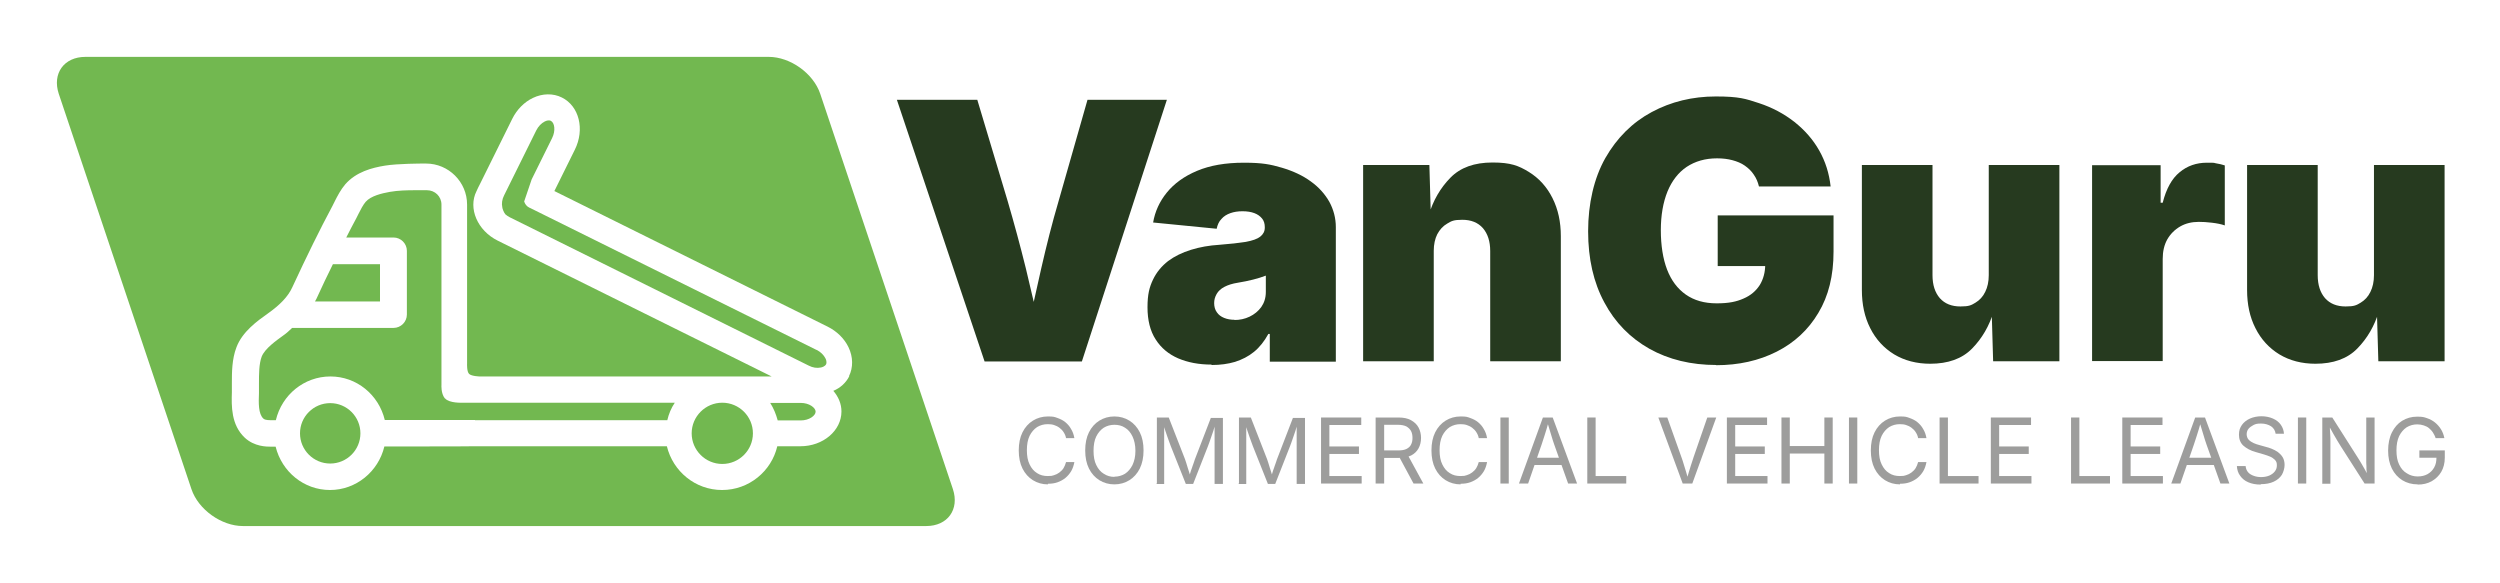
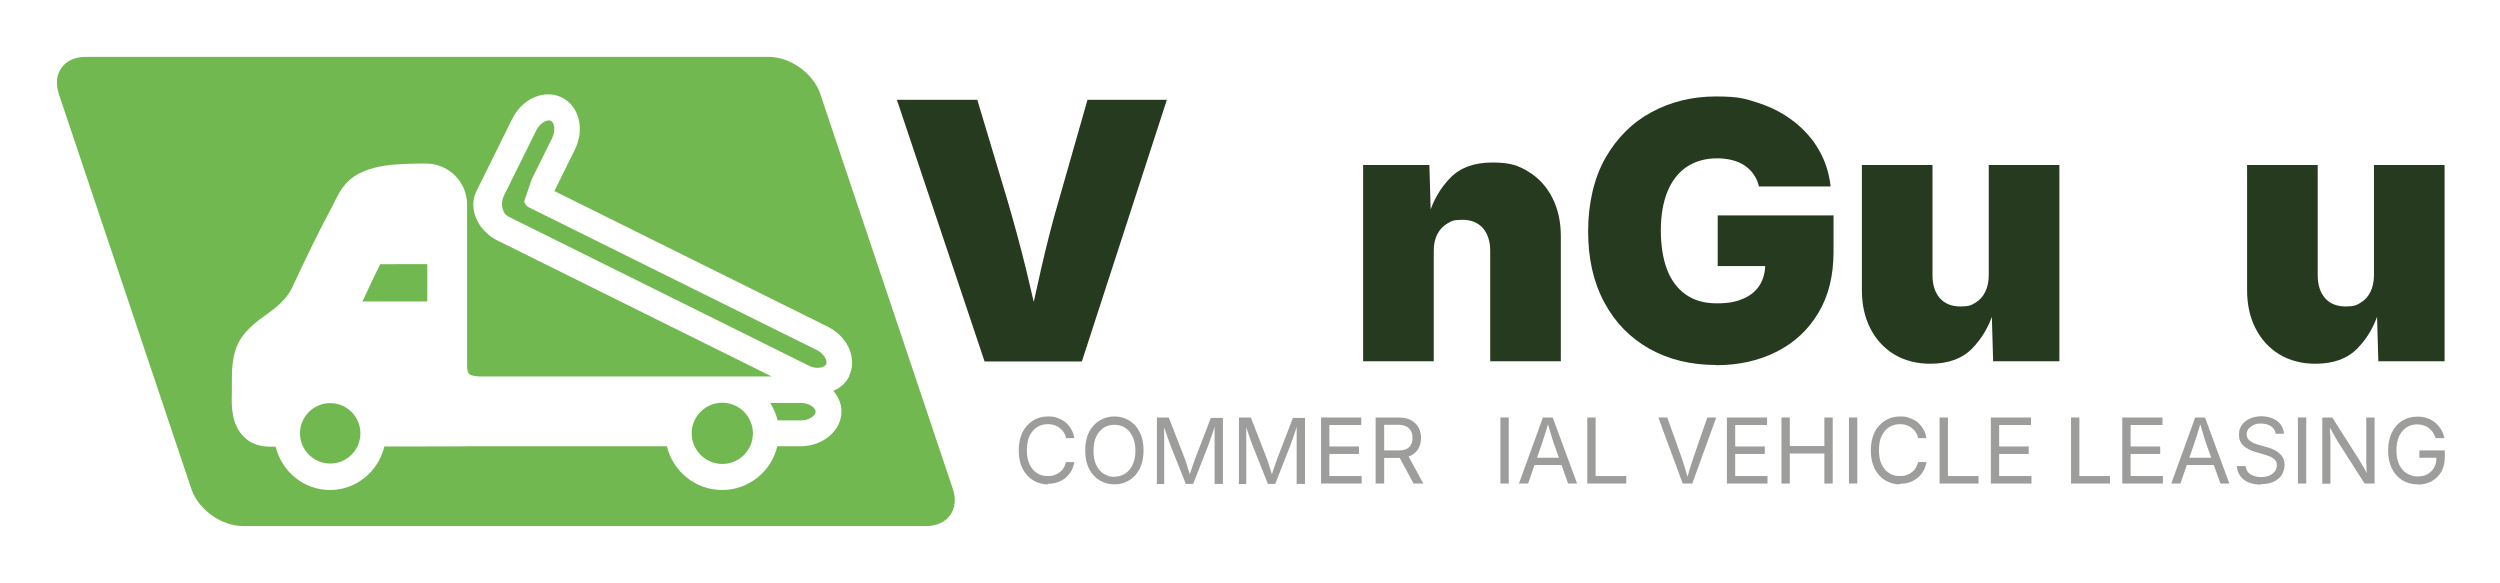
<svg xmlns="http://www.w3.org/2000/svg" id="Layer_1" version="1.1" viewBox="0 0 1200 280">
  <defs>
    <style>
      .st0 {
        fill: #72b850;
      }

      .st1 {
        fill: #263a1f;
      }

      .st2 {
        fill: #9d9d9c;
      }
    </style>
  </defs>
  <g>
    <path class="st2" d="M503,232.5c-2.7,0-5.1-.7-7.2-2-2.1-1.3-3.8-3.2-5-5.6-1.2-2.4-1.8-5.3-1.8-8.7s.6-6.3,1.8-8.7c1.2-2.4,2.9-4.3,5-5.6,2.1-1.3,4.5-2,7.2-2s3.1.2,4.5.7c1.4.5,2.7,1.1,3.8,2,1.1.9,2.1,2,2.8,3.3.8,1.3,1.3,2.7,1.6,4.4h-4c-.2-1.1-.6-2-1.2-2.9-.5-.8-1.2-1.5-2-2.1-.8-.6-1.7-1-2.6-1.3-.9-.3-1.9-.4-3-.4-1.9,0-3.6.5-5.1,1.4-1.5,1-2.7,2.4-3.6,4.2-.9,1.9-1.3,4.2-1.3,6.9s.4,5,1.3,6.8c.9,1.9,2.1,3.3,3.6,4.2,1.5,1,3.2,1.4,5.1,1.4s2-.1,3-.4c1-.3,1.8-.7,2.6-1.3.8-.6,1.5-1.3,2-2.1.5-.8.9-1.8,1.2-2.9h4c-.3,1.6-.8,3.1-1.5,4.3s-1.7,2.4-2.8,3.3c-1.1.9-2.4,1.6-3.8,2.1-1.4.5-2.9.7-4.6.7Z" />
    <path class="st2" d="M534.9,232.5c-2.7,0-5.1-.7-7.2-2-2.1-1.3-3.8-3.2-5-5.6-1.2-2.4-1.8-5.3-1.8-8.7s.6-6.3,1.8-8.7c1.2-2.4,2.9-4.3,5-5.6,2.1-1.3,4.5-2,7.2-2s5.1.7,7.2,2c2.1,1.3,3.8,3.2,5,5.6,1.2,2.4,1.8,5.3,1.8,8.7s-.6,6.2-1.8,8.7c-1.2,2.4-2.9,4.3-5,5.6-2.1,1.3-4.5,2-7.2,2ZM534.9,228.8c1.9,0,3.6-.5,5.1-1.4,1.5-1,2.7-2.4,3.6-4.2.9-1.9,1.4-4.1,1.4-6.8s-.5-5-1.4-6.9c-.9-1.9-2.1-3.3-3.6-4.2-1.5-1-3.2-1.4-5.1-1.4s-3.6.5-5.1,1.4c-1.5,1-2.7,2.4-3.6,4.2s-1.3,4.2-1.3,6.9.4,5,1.3,6.8c.9,1.9,2.1,3.3,3.6,4.2,1.5,1,3.2,1.5,5.1,1.5Z" />
    <path class="st2" d="M555.3,232.1v-31.7h5.7l7.8,20c.2.5.4,1.1.6,1.8.2.7.5,1.5.7,2.3.3.8.5,1.6.8,2.5.2.8.5,1.6.6,2.3h-.9c.2-.7.4-1.4.7-2.2.2-.8.5-1.6.8-2.4.3-.8.5-1.6.8-2.3.2-.7.5-1.3.6-1.8l7.7-20h5.8v31.7h-4v-18.1c0-.7,0-1.4,0-2.2s0-1.7,0-2.6c0-.9,0-1.9,0-2.8,0-1,0-1.9,0-2.8h.3c-.3,1-.6,2-.9,3-.3,1-.7,2-1,2.9-.3.9-.6,1.8-.9,2.6-.3.8-.5,1.4-.7,1.9l-7.1,18.1h-3.5l-7.2-18.1c-.2-.5-.4-1.1-.7-1.9-.3-.8-.6-1.6-.9-2.5-.3-.9-.7-1.9-1-2.9-.3-1-.7-2.1-1-3.1h.4c0,.8,0,1.7,0,2.6,0,.9,0,1.9,0,2.8s0,1.8,0,2.7c0,.9,0,1.7,0,2.3v18.1h-3.9Z" />
    <path class="st2" d="M594.7,232.1v-31.7h5.7l7.8,20c.2.5.4,1.1.6,1.8.2.7.5,1.5.7,2.3.3.8.5,1.6.8,2.5.2.8.5,1.6.6,2.3h-.9c.2-.7.4-1.4.7-2.2.2-.8.5-1.6.8-2.4.3-.8.5-1.6.8-2.3.2-.7.5-1.3.6-1.8l7.7-20h5.8v31.7h-4v-18.1c0-.7,0-1.4,0-2.2s0-1.7,0-2.6c0-.9,0-1.9,0-2.8,0-1,0-1.9,0-2.8h.3c-.3,1-.6,2-.9,3-.3,1-.7,2-1,2.9-.3.9-.6,1.8-.9,2.6s-.5,1.4-.7,1.9l-7.1,18.1h-3.5l-7.2-18.1c-.2-.5-.4-1.1-.7-1.9-.3-.8-.6-1.6-.9-2.5-.3-.9-.7-1.9-1-2.9-.3-1-.7-2.1-1-3.1h.4c0,.8,0,1.7,0,2.6,0,.9,0,1.9,0,2.8,0,.9,0,1.8,0,2.7,0,.9,0,1.7,0,2.3v18.1h-3.9Z" />
    <path class="st2" d="M634.1,232.1v-31.7h19.3v3.6h-15.3v10.3h14.2v3.6h-14.2v10.6h15.5v3.6h-19.5Z" />
    <path class="st2" d="M660.3,232.1v-31.7h10.9c2.5,0,4.5.4,6.1,1.3s2.8,2,3.6,3.5,1.2,3.2,1.2,5-.4,3.6-1.2,5c-.8,1.5-2,2.6-3.5,3.4-1.6.8-3.6,1.2-6.1,1.2h-8.6v-3.6h8.4c1.7,0,3-.2,4-.7,1-.5,1.8-1.2,2.2-2.1.5-.9.7-2,.7-3.2s-.2-2.4-.7-3.3c-.5-.9-1.2-1.6-2.2-2.2-1-.5-2.4-.8-4.1-.8h-6.6v28.2h-4ZM678.5,232.1l-7.7-14.3h4.6l7.8,14.3h-4.7Z" />
-     <path class="st2" d="M701.1,232.5c-2.7,0-5.1-.7-7.2-2-2.1-1.3-3.8-3.2-5-5.6-1.2-2.4-1.8-5.3-1.8-8.7s.6-6.3,1.8-8.7c1.2-2.4,2.9-4.3,5-5.6,2.1-1.3,4.5-2,7.2-2s3.1.2,4.5.7c1.4.5,2.7,1.1,3.8,2,1.1.9,2.1,2,2.8,3.3.8,1.3,1.3,2.7,1.6,4.4h-4c-.2-1.1-.6-2-1.2-2.9-.5-.8-1.2-1.5-2-2.1-.8-.6-1.7-1-2.6-1.3-.9-.3-1.9-.4-3-.4-1.9,0-3.6.5-5.1,1.4-1.5,1-2.7,2.4-3.6,4.2-.9,1.9-1.3,4.2-1.3,6.9s.4,5,1.3,6.8c.9,1.9,2.1,3.3,3.6,4.2,1.5,1,3.2,1.4,5.1,1.4s2-.1,3-.4c1-.3,1.8-.7,2.6-1.3.8-.6,1.5-1.3,2-2.1.5-.8.9-1.8,1.2-2.9h4c-.3,1.6-.8,3.1-1.5,4.3s-1.7,2.4-2.8,3.3c-1.1.9-2.4,1.6-3.8,2.1-1.4.5-2.9.7-4.6.7Z" />
    <path class="st2" d="M724.2,200.4v31.7h-4v-31.7h4Z" />
    <path class="st2" d="M729.1,232.1l11.5-31.7h4.7l11.7,31.7h-4.3l-6.7-18.8c-.4-1.2-.9-2.6-1.4-4.4-.5-1.7-1.2-4-2-6.6h.8c-.8,2.7-1.4,5-2,6.7-.6,1.8-1,3.2-1.4,4.3l-6.5,18.8h-4.3ZM734.9,223.2v-3.5h16.3v3.5h-16.3Z" />
    <path class="st2" d="M761.9,232.1v-31.7h4v28.1h14.7v3.6h-18.7Z" />
    <path class="st2" d="M807.7,232.1l-11.7-31.7h4.3l6.7,18.8c.4,1.1.9,2.5,1.4,4.3.6,1.8,1.2,4,2,6.7h-.8c.8-2.7,1.4-4.9,2-6.7s1-3.2,1.4-4.3l6.5-18.8h4.3l-11.5,31.7h-4.7Z" />
    <path class="st2" d="M828.9,232.1v-31.7h19.3v3.6h-15.3v10.3h14.2v3.6h-14.2v10.6h15.5v3.6h-19.5Z" />
    <path class="st2" d="M855.1,232.1v-31.7h4v13.7h16.6v-13.7h4v31.7h-4v-14.4h-16.6v14.4h-4Z" />
    <path class="st2" d="M891.5,200.4v31.7h-4v-31.7h4Z" />
    <path class="st2" d="M912,232.5c-2.7,0-5.1-.7-7.2-2-2.1-1.3-3.8-3.2-5-5.6-1.2-2.4-1.8-5.3-1.8-8.7s.6-6.3,1.8-8.7c1.2-2.4,2.9-4.3,5-5.6,2.1-1.3,4.5-2,7.2-2s3.1.2,4.5.7c1.4.5,2.7,1.1,3.8,2,1.1.9,2.1,2,2.8,3.3.8,1.3,1.3,2.7,1.6,4.4h-4c-.2-1.1-.6-2-1.2-2.9-.5-.8-1.2-1.5-2-2.1-.8-.6-1.7-1-2.6-1.3-.9-.3-1.9-.4-3-.4-1.9,0-3.6.5-5.1,1.4-1.5,1-2.7,2.4-3.6,4.2-.9,1.9-1.3,4.2-1.3,6.9s.4,5,1.3,6.8c.9,1.9,2.1,3.3,3.6,4.2,1.5,1,3.2,1.4,5.1,1.4s2-.1,3-.4c1-.3,1.8-.7,2.6-1.3.8-.6,1.5-1.3,2-2.1.5-.8.9-1.8,1.2-2.9h4c-.3,1.6-.8,3.1-1.5,4.3s-1.7,2.4-2.8,3.3c-1.1.9-2.4,1.6-3.8,2.1-1.4.5-2.9.7-4.6.7Z" />
    <path class="st2" d="M931,232.1v-31.7h4v28.1h14.7v3.6h-18.7Z" />
    <path class="st2" d="M955.6,232.1v-31.7h19.3v3.6h-15.3v10.3h14.2v3.6h-14.2v10.6h15.5v3.6h-19.5Z" />
    <path class="st2" d="M994.1,232.1v-31.7h4v28.1h14.7v3.6h-18.7Z" />
    <path class="st2" d="M1018.7,232.1v-31.7h19.3v3.6h-15.3v10.3h14.2v3.6h-14.2v10.6h15.5v3.6h-19.5Z" />
    <path class="st2" d="M1042.2,232.1l11.5-31.7h4.7l11.7,31.7h-4.3l-6.7-18.8c-.4-1.2-.9-2.6-1.4-4.4-.5-1.7-1.2-4-2-6.6h.8c-.8,2.7-1.4,5-2,6.7-.6,1.8-1,3.2-1.4,4.3l-6.5,18.8h-4.3ZM1048,223.2v-3.5h16.3v3.5h-16.3Z" />
    <path class="st2" d="M1085.1,232.6c-2.3,0-4.3-.4-5.9-1.1-1.7-.7-3-1.8-3.9-3.1-1-1.3-1.5-2.9-1.6-4.7h4.2c.1,1.2.5,2.2,1.2,3,.7.8,1.6,1.3,2.7,1.7,1.1.4,2.2.6,3.5.6s2.7-.2,3.9-.7c1.1-.5,2-1.1,2.7-2,.7-.9,1-1.8,1-3s-.3-1.9-.9-2.5c-.6-.6-1.3-1.2-2.3-1.6-1-.4-2-.8-3.1-1.1l-3.8-1.1c-2.6-.7-4.5-1.8-6-3.1-1.4-1.3-2.1-3.1-2.1-5.2s.5-3.4,1.4-4.7,2.3-2.4,3.9-3.1c1.6-.7,3.5-1.1,5.5-1.1s3.9.4,5.5,1.1c1.6.7,2.9,1.7,3.8,3,.9,1.3,1.4,2.7,1.5,4.3h-4c-.2-1.5-.9-2.7-2.2-3.6-1.3-.8-2.9-1.3-4.8-1.3s-2.6.2-3.6.7c-1,.5-1.8,1.1-2.4,1.8s-.9,1.7-.9,2.6.3,2,1,2.7c.7.7,1.5,1.2,2.4,1.6.9.4,1.8.7,2.6.9l3.2.9c.9.2,1.8.5,2.8.9,1,.4,2,.9,3,1.6.9.7,1.7,1.5,2.3,2.5.6,1,.9,2.3.9,3.7s-.5,3.3-1.3,4.7c-.9,1.4-2.2,2.5-3.9,3.3-1.7.8-3.8,1.2-6.2,1.2Z" />
    <path class="st2" d="M1107,200.4v31.7h-4v-31.7h4Z" />
    <path class="st2" d="M1114.7,232.1v-31.7h4.8l12.9,20.3c.3.5.7,1.2,1.2,2,.5.8,1,1.8,1.6,2.8.6,1,1.1,2.1,1.6,3.3h-.6c-.1-1.2-.2-2.4-.3-3.5,0-1.1,0-2.1-.1-3.1,0-.9,0-1.7,0-2.4v-19.4h4v31.7h-4.8l-11.5-18c-.5-.8-1.1-1.7-1.6-2.6-.5-.9-1.1-1.9-1.8-3.1-.7-1.2-1.5-2.7-2.5-4.5h.7c0,1.6.1,3,.2,4.4s.1,2.5.1,3.5c0,1,0,1.8,0,2.3v18.1h-4.1Z" />
    <path class="st2" d="M1160.5,232.5c-2.8,0-5.3-.7-7.4-2s-3.8-3.2-5-5.6c-1.2-2.4-1.8-5.3-1.8-8.6s.6-6.3,1.8-8.7c1.2-2.4,2.8-4.3,4.9-5.6,2.1-1.3,4.5-2,7.2-2s3.2.2,4.7.7c1.5.5,2.8,1.2,3.9,2.1,1.1.9,2.1,2,2.9,3.3.8,1.3,1.3,2.7,1.6,4.2h-4.2c-.3-1-.8-1.9-1.3-2.7-.5-.8-1.2-1.5-1.9-2.1-.7-.6-1.6-1-2.5-1.3-.9-.3-2-.5-3.1-.5-1.9,0-3.6.5-5.1,1.4-1.5,1-2.7,2.4-3.6,4.2-.9,1.9-1.3,4.2-1.3,6.9s.4,5,1.3,6.8c.9,1.9,2.1,3.3,3.7,4.2,1.5,1,3.3,1.5,5.2,1.5s3.4-.4,4.7-1.1c1.4-.8,2.4-1.8,3.2-3.2.8-1.4,1.1-3,1.1-4.9l1.2.2h-9.4v-3.5h12.2v3.5c0,2.6-.6,4.9-1.7,6.8-1.1,1.9-2.7,3.4-4.6,4.5-2,1.1-4.2,1.6-6.7,1.6Z" />
  </g>
  <g>
    <path class="st0" d="M346.7,193.3c-8.1,0-14.7,6.6-14.7,14.7s6.6,14.7,14.7,14.7,14.7-6.6,14.7-14.7-6.6-14.7-14.7-14.7Z" />
-     <path class="st0" d="M213.5,191.2c-1.9-2.4-1.6-6.4-1.6-6.4v-4s0-82.6,0-82.6c0-3.9-3.1-6.9-7-6.9h-1.9s-.4,0-.4,0c-1,0-2,0-3,0-4.2,0-8.5.1-12.5.8-3.8.7-9.1,1.9-11.6,4.8-1.2,1.4-2.4,3.7-3.4,5.7l-1.1,2.2c-1.6,3-3.2,6-4.8,9.2h22.7c3.5,0,6.4,2.9,6.4,6.4v30.6c0,3.5-2.9,6.4-6.4,6.4h-48.7c-.1.1-.2.2-.3.3-1.2,1.1-2.3,2.2-3.9,3.3-3.3,2.4-8.9,6.3-10.4,10.2-1.3,3.5-1.3,8.3-1.3,13v4.5c-.2,4.7-.3,10,2.1,12.2.4.4,1.2.8,3.7.8h2.3c2.9-12.2,13.6-21,26.2-21s23.2,8.8,26.1,20.9h43.3s0,.1,0,.1h92.3c.7-3,1.9-5.9,3.6-8.4h-102s-6.3.3-8.3-2.1Z" />
    <path class="st0" d="M158.5,193.5c-8,0-14.5,6.5-14.5,14.5s6.5,14.5,14.5,14.5,14.5-6.5,14.5-14.5-6.5-14.5-14.5-14.5Z" />
-     <path class="st0" d="M182.5,126.8h-22.7c-2.6,5.2-5.2,10.7-7.9,16.6-.2.4-.4.8-.7,1.3h31.2v-17.9Z" />
+     <path class="st0" d="M182.5,126.8c-2.6,5.2-5.2,10.7-7.9,16.6-.2.4-.4.8-.7,1.3h31.2v-17.9Z" />
    <path class="st0" d="M457.4,234.8l-63.7-189.8c-3.3-9.8-14.4-17.7-24.7-17.7H41c-10.3,0-16,8-12.8,17.7l63.7,189.8c3.3,9.8,14.4,17.7,24.7,17.7h328c10.3,0,16-8,12.8-17.7ZM407.7,180.5c-1.6,3.2-4.3,5.7-7.7,7.1,2.4,2.8,3.9,6.2,3.9,9.9,0,9.2-8.8,16.7-19.7,16.7h-11.1c-2.8,12-13.6,21-26.5,21s-23.6-9-26.5-21h-92.3c0,.1-43.3.1-43.3.1-2.9,12.1-13.6,20.9-26.1,20.9s-23.1-8.7-26.1-20.8h-2.3c-2,0-7.9,0-12.5-4.3-6.6-6.2-6.4-15.2-6.2-21.8h3.7s-3.7,0-3.7,0v-4.3c0-5.2,0-11.6,2.2-17.3,2.8-7.5,10.1-12.7,14.9-16.1,6.1-4.3,9.9-8.3,11.9-12.7,7-15.1,13.3-27.9,19.3-39.1l1-2c1.3-2.6,2.9-5.7,5.1-8.3,5.2-6,12.9-8,19.1-9,6-1,18-1,18-1h1.7c10.8,0,19.7,8.8,19.7,19.7v76.4s-.2,3.8,1,4.9c1.2,1.1,5,1.2,5,1.2h115.5c.2,0,.4,0,.7,0s.4,0,.7,0h23.3l-131.5-65.2c-9.7-4.8-14.3-15.5-10.2-23.7.2-.5,1.4-3,1.8-3.7l15.4-31.1c2.2-4.4,5.7-8,9.9-10,4.6-2.2,9.7-2.3,13.9-.2,8.3,4.1,11.1,15.3,6.2,25.1l-9.8,19.8,131.2,65.1c4.4,2.2,8,5.7,10,9.9,2.2,4.6,2.3,9.7.2,13.9Z" />
    <path class="st0" d="M392,168l-137.6-68.2s-2-.6-2.8-3.1l3.6-10.6h0l9.8-19.8c1.8-3.6,1.2-7.4-.6-8.3-.3-.2-.6-.2-1-.2-.8,0-1.5.3-1.9.5-1.6.8-3.1,2.3-4.1,4.3l-15.4,31.1c-1,1.9-1.3,4-.9,5.8,0,.5.7,2.5,1.5,3.4.6.5,1.3,1,2.1,1.4l143.5,71.2c1.9,1,4,1.3,5.8.9.6-.1,1.9-.5,2.5-1.5h0c.5-1,0-2.4-.3-2.9-.8-1.6-2.3-3.1-4.3-4.1Z" />
    <path class="st0" d="M384.3,193.4h-14.6c1.6,2.5,2.8,5.4,3.6,8.4h11.1c4,0,7.1-2.3,7.1-4.2s-3.1-4.2-7.1-4.2Z" />
  </g>
  <g>
    <path class="st1" d="M472.6,173.5l-42.1-125.6h38.6l14.6,48.7c3.1,10.6,6,21.3,8.7,32.2,2.6,10.9,5.2,22,7.7,33.2h-7.6c2.4-11.2,4.8-22.3,7.3-33.2,2.5-10.9,5.2-21.7,8.3-32.2l13.9-48.7h38.1l-40.8,125.6h-46.5Z" />
-     <path class="st1" d="M581.5,175c-6,0-11.3-1-16-3-4.6-2-8.2-5-10.8-9.1-2.6-4-3.9-9.2-3.9-15.4s.9-9.6,2.6-13.2c1.7-3.6,4.2-6.6,7.3-9,3.1-2.3,6.8-4.1,11-5.4,4.2-1.3,8.7-2.1,13.6-2.4,5.3-.4,9.5-.9,12.7-1.4,3.2-.6,5.5-1.4,6.9-2.5,1.4-1.1,2.2-2.5,2.2-4.3v-.3c0-1.6-.4-3-1.3-4.1-.9-1.1-2.1-2-3.7-2.6-1.6-.6-3.5-.9-5.7-.9s-4.1.3-5.8.9c-1.7.6-3.2,1.5-4.3,2.8-1.2,1.2-1.9,2.8-2.3,4.7l-30.5-3c.9-5.3,3.1-10.1,6.6-14.4,3.5-4.3,8.3-7.8,14.5-10.4,6.2-2.6,13.6-3.9,22.5-3.9s12.7.8,18.2,2.4c5.4,1.6,10.1,3.8,13.9,6.6,3.9,2.8,6.8,6.1,8.9,9.8,2,3.7,3.1,7.8,3.1,12.1v64.6h-31.7v-13.3h-.7c-1.9,3.5-4.2,6.4-6.9,8.6-2.7,2.2-5.7,3.7-9.1,4.8-3.4,1-7.1,1.5-11.2,1.5ZM592.5,153.6c2.6,0,5-.5,7.3-1.6,2.3-1.1,4.1-2.6,5.6-4.6,1.4-2,2.2-4.4,2.2-7.3v-7.8c-.9.3-1.9.7-2.9,1s-2.1.6-3.2.9c-1.1.3-2.3.5-3.5.8-1.2.2-2.5.5-3.8.7-2.6.4-4.8,1.1-6.5,2-1.7.9-2.9,2-3.7,3.4s-1.2,2.8-1.2,4.4.4,3.2,1.3,4.4c.8,1.2,2,2.1,3.5,2.7,1.5.6,3.1.9,5.1.9Z" />
    <path class="st1" d="M688.2,120.5v52.9h-33.9v-94.2h31.8l.7,24.1h-1c2.1-7.1,5.6-13.1,10.4-18,4.8-4.9,11.5-7.3,20.2-7.3s12.5,1.5,17.4,4.5c4.9,3,8.7,7.2,11.4,12.6s4,11.4,4,18.3v60h-33.9v-52.9c0-4.7-1.2-8.3-3.5-11-2.4-2.7-5.7-4-9.9-4s-5.2.6-7.2,1.8c-2.1,1.2-3.6,2.9-4.8,5.1-1.1,2.2-1.7,4.9-1.7,8Z" />
    <path class="st1" d="M823.9,175.2c-12.2,0-22.9-2.6-32.2-7.8-9.2-5.2-16.5-12.6-21.6-22.2-5.2-9.6-7.8-21-7.8-34.2s2.8-25.5,8.3-35.2c5.5-9.6,12.9-17,22.2-22s19.6-7.5,30.8-7.5,14.3,1.1,20.7,3.2c6.4,2.1,12,5.1,17,9,4.9,3.9,8.9,8.4,11.9,13.7,3,5.3,4.8,11,5.5,17.3h-34.4c-.5-2.1-1.3-4-2.5-5.7-1.1-1.7-2.6-3.1-4.3-4.3-1.7-1.2-3.7-2-5.9-2.6-2.2-.6-4.7-.9-7.4-.9-5.7,0-10.5,1.4-14.6,4.1-4,2.7-7.1,6.7-9.2,11.8-2.1,5.2-3.2,11.4-3.2,18.6s1,13.7,3,18.9c2,5.2,5,9.2,9,12,4,2.8,8.9,4.2,14.8,4.2s9.5-.8,12.9-2.3c3.5-1.5,6-3.7,7.8-6.5,1.7-2.8,2.6-6.1,2.6-9.8l5.9.7h-28.7v-24.3h55.6v17.4c0,11.5-2.4,21.3-7.3,29.4-4.8,8.1-11.5,14.3-20,18.6-8.5,4.3-18.2,6.5-29.2,6.5Z" />
    <path class="st1" d="M926.6,174.6c-6.6,0-12.4-1.5-17.4-4.5-4.9-3-8.8-7.2-11.5-12.6-2.7-5.3-4-11.4-4-18.3v-60h33.9v52.9c0,4.7,1.2,8.3,3.5,11,2.4,2.7,5.7,4,9.9,4s5.2-.6,7.2-1.8c2-1.2,3.6-2.9,4.7-5.2,1.1-2.2,1.7-4.9,1.7-8v-52.9h33.9v94.2h-31.8l-.7-24.1h1c-2.1,7.1-5.6,13.1-10.4,18-4.8,4.9-11.5,7.3-20.2,7.3Z" />
-     <path class="st1" d="M1004.2,173.5v-94.2h32.9v18h1c1.7-6.7,4.4-11.6,8.1-14.6,3.7-3.1,8.1-4.6,13.1-4.6s2.9.1,4.4.3c1.5.2,2.9.6,4.2,1v28.8c-1.7-.6-3.7-1-6.2-1.3-2.4-.3-4.5-.4-6.3-.4-3.3,0-6.3.7-8.9,2.2-2.6,1.5-4.7,3.6-6.2,6.2-1.5,2.7-2.2,5.8-2.2,9.4v49h-33.9Z" />
    <path class="st1" d="M1111.5,174.6c-6.6,0-12.4-1.5-17.4-4.5-4.9-3-8.8-7.2-11.5-12.6-2.7-5.3-4-11.4-4-18.3v-60h33.9v52.9c0,4.7,1.2,8.3,3.5,11,2.4,2.7,5.7,4,9.9,4s5.2-.6,7.2-1.8c2-1.2,3.6-2.9,4.7-5.2,1.1-2.2,1.7-4.9,1.7-8v-52.9h33.9v94.2h-31.8l-.7-24.1h1c-2.1,7.1-5.6,13.1-10.4,18-4.8,4.9-11.5,7.3-20.2,7.3Z" />
  </g>
</svg>